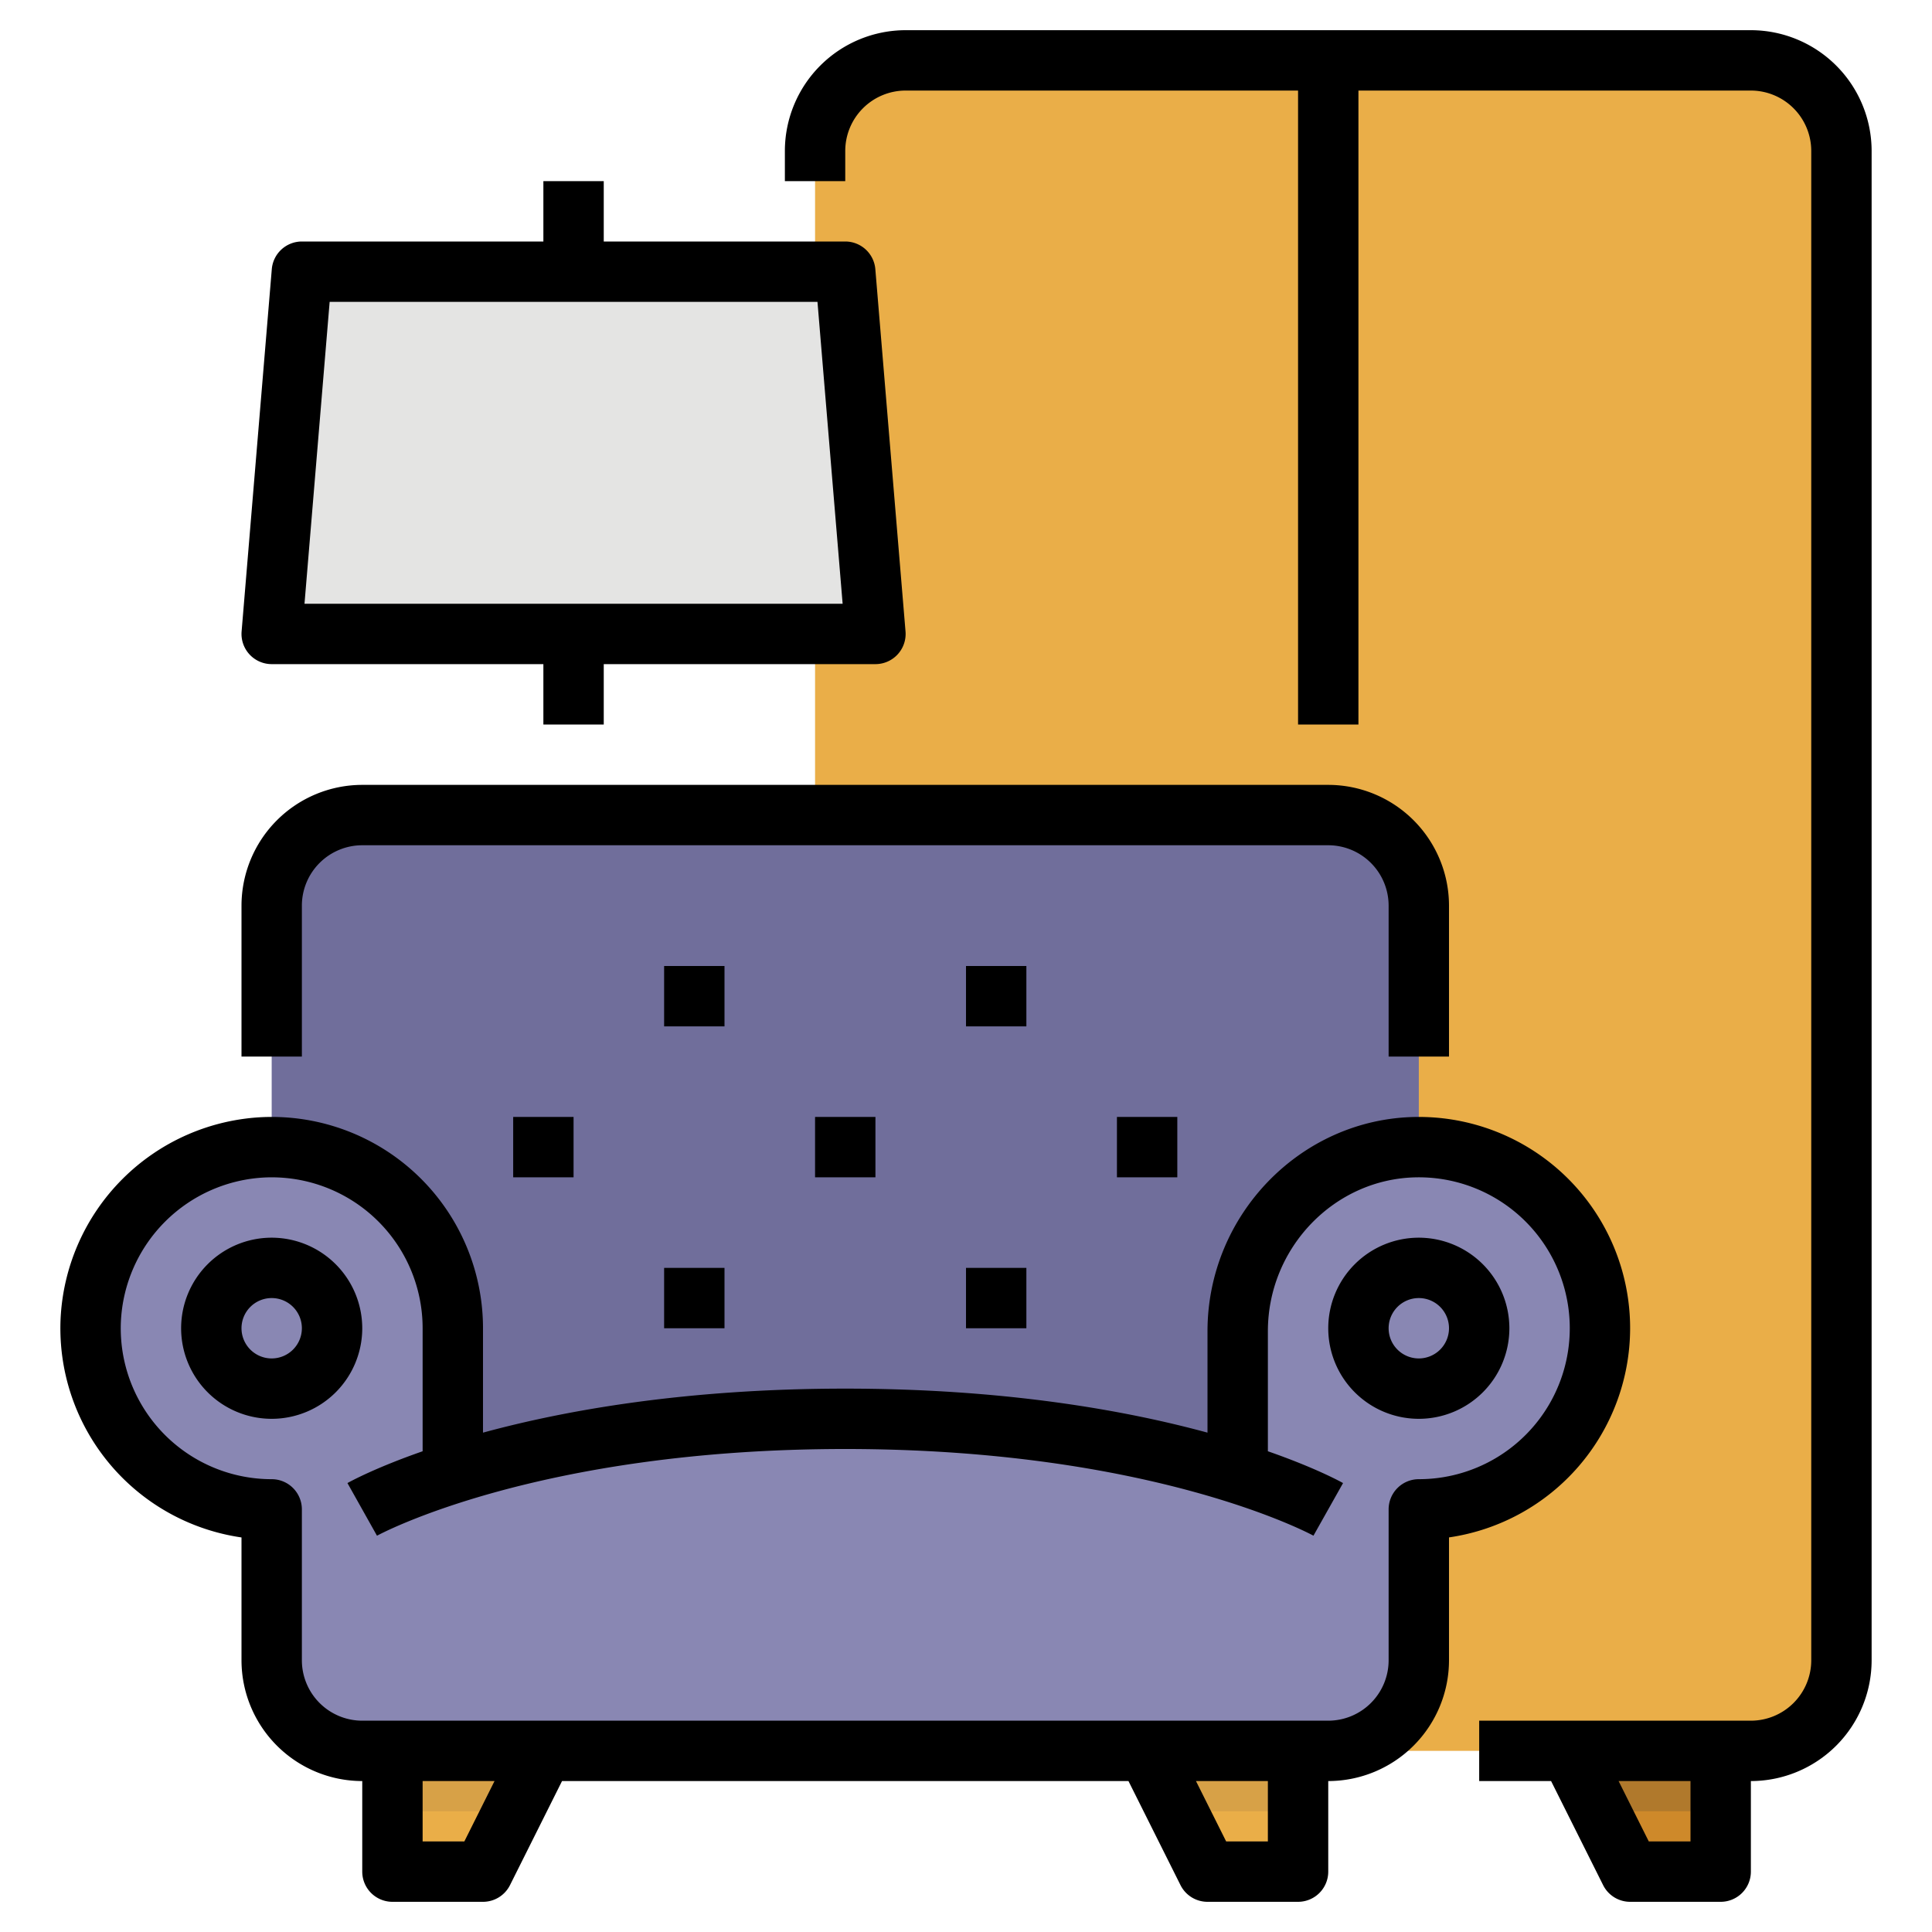
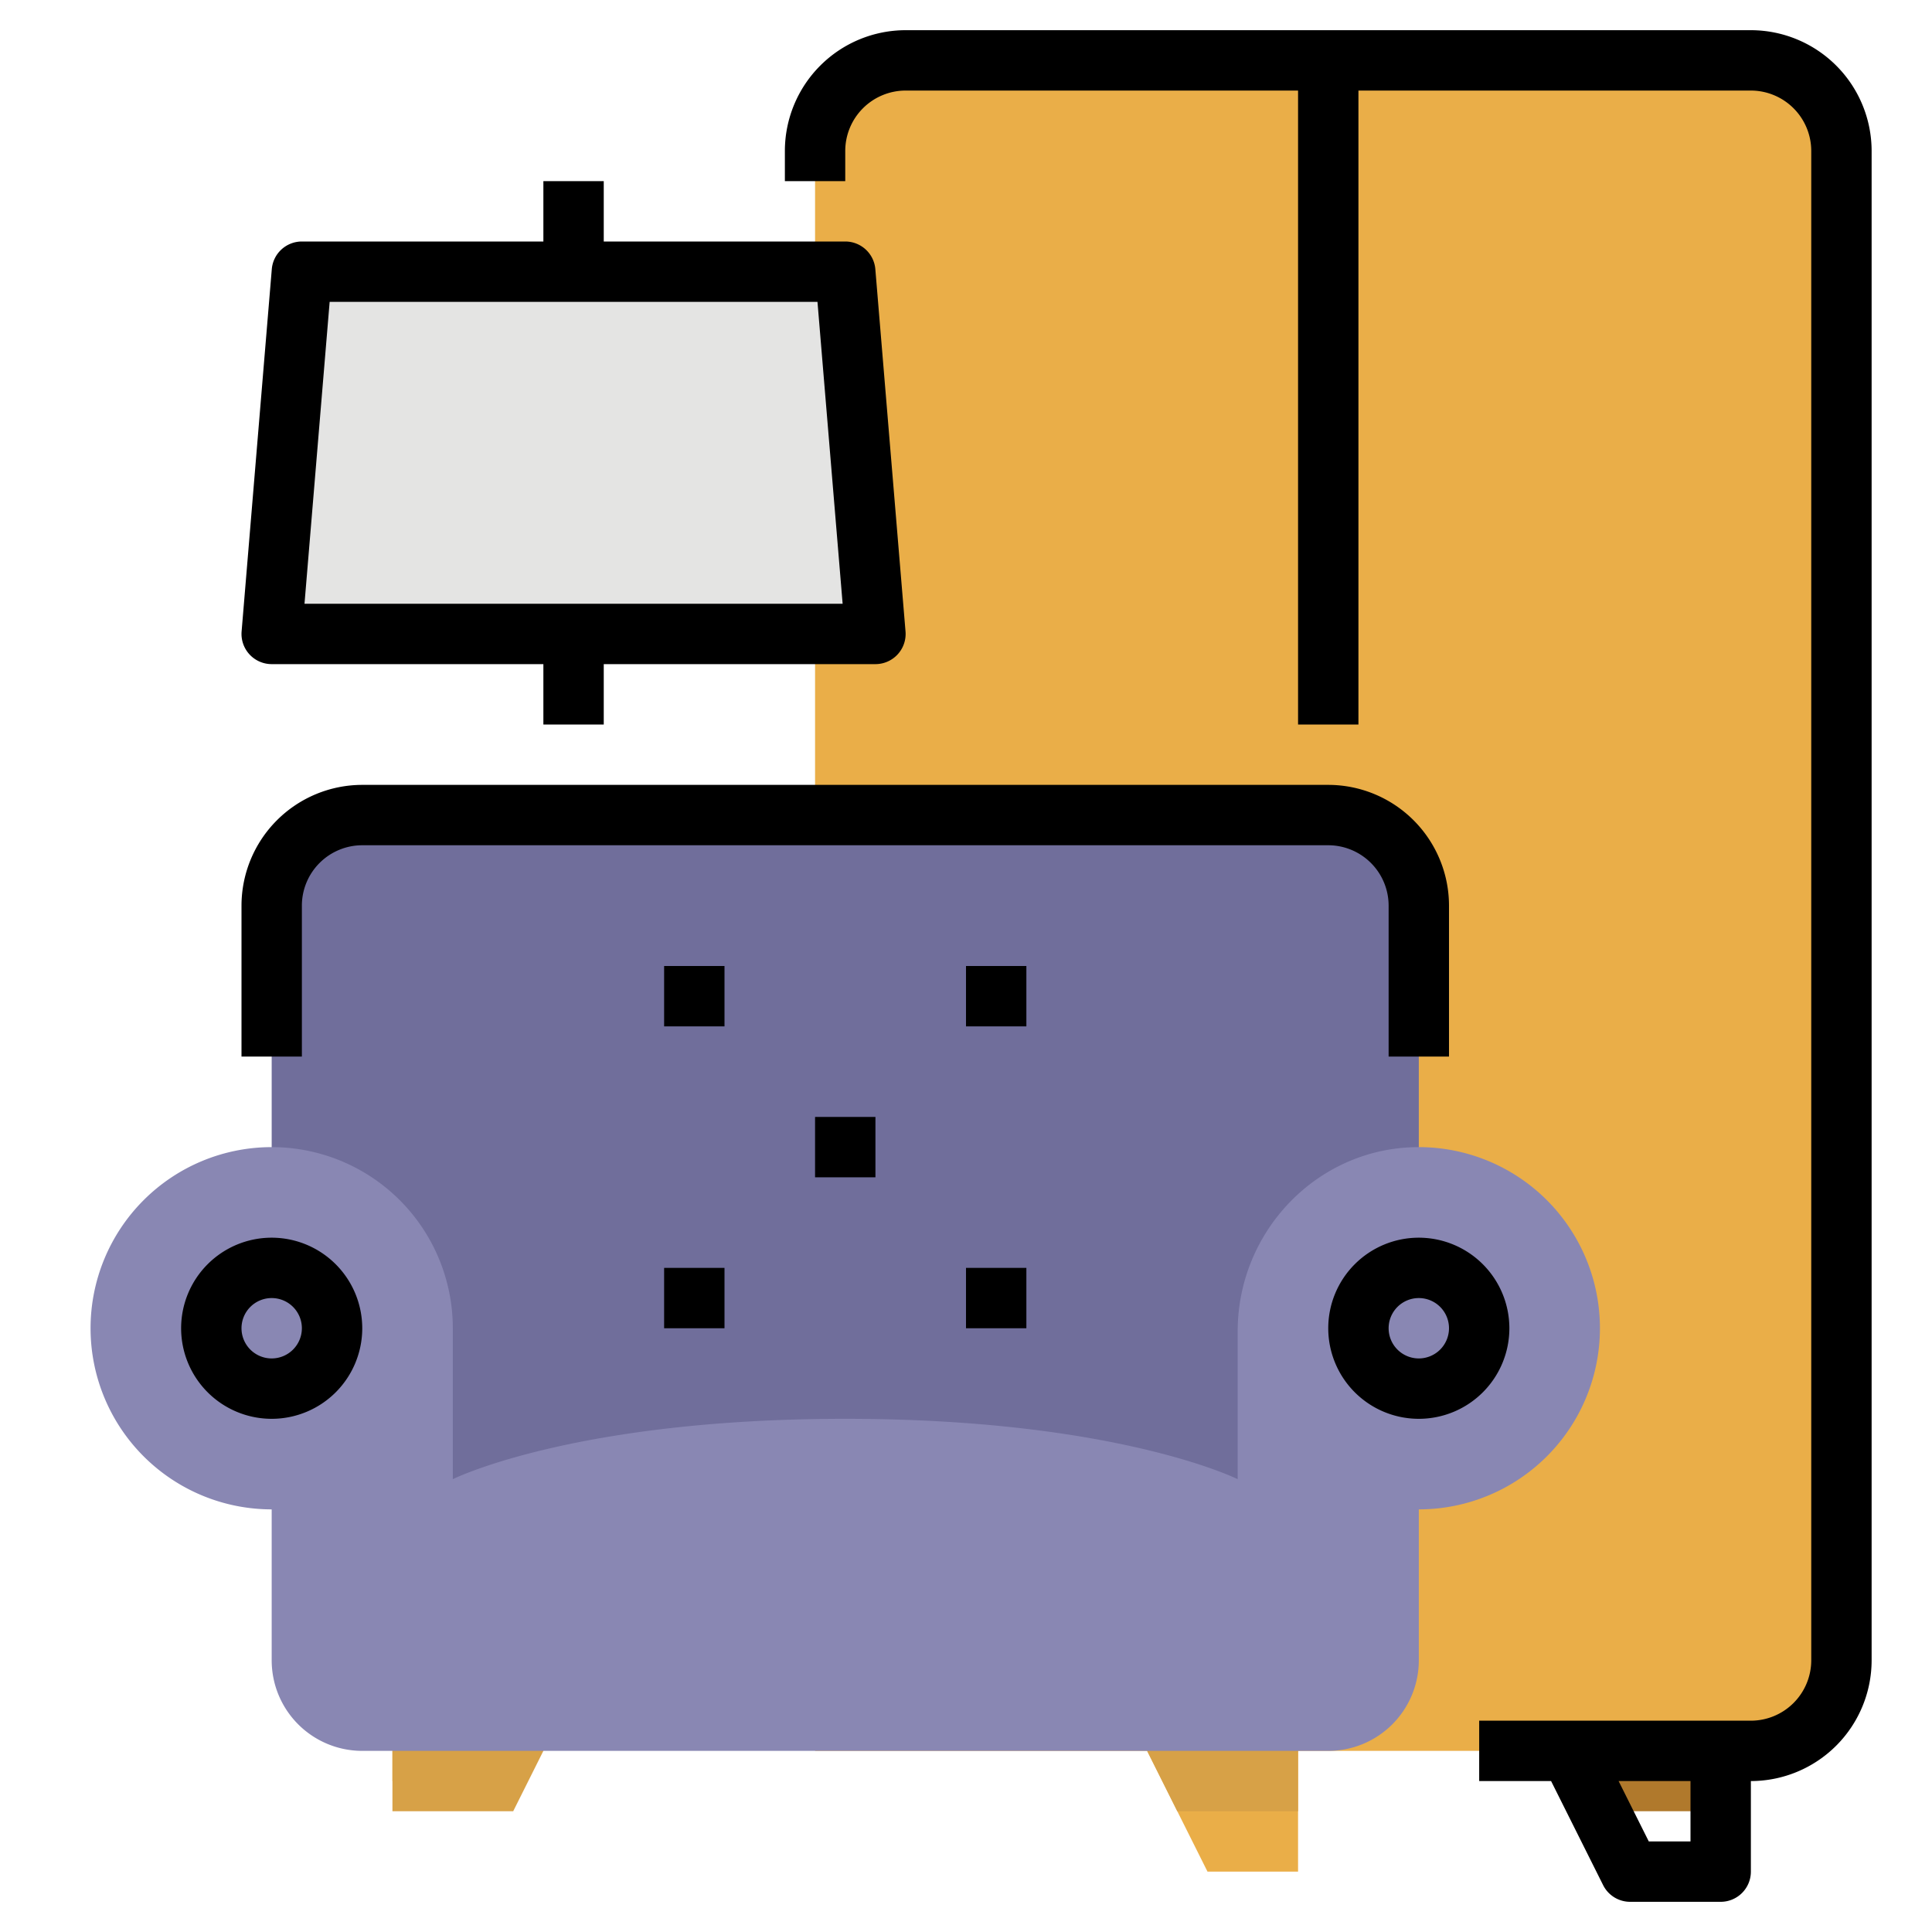
<svg xmlns="http://www.w3.org/2000/svg" height="512" viewBox="0 0 512 512" width="512">
  <g id="Filledotuline">
-     <path d="m456 440v56h-24l-16-32v-24z" fill="#ce892a" />
    <path d="m456 440v40h-32l-8-16v-24z" fill="#b0792c" />
    <path d="m216 464v-424a24 24 0 0 1 24-24h224a24 24 0 0 1 24 24v400a24 24 0 0 1 -24 24z" fill="#eaae48" />
    <path d="m344 440v56h-24l-16-32v-24z" fill="#eaae48" />
    <path d="m344 440v40h-32l-8-16v-24z" fill="#d7a147" />
-     <path d="m144 440v24l-16 32h-24v-56z" fill="#eaae48" />
+     <path d="m144 440l-16 32h-24v-56z" fill="#eaae48" />
    <path d="m144 440v24l-8 16h-32v-40z" fill="#d7a147" />
    <path d="m72 400v-160a24 24 0 0 1 24-24h256a24 24 0 0 1 24 24v160z" fill="#706e9b" />
    <path d="m328 392v-39.21c0-26.322 20.861-48.344 47.179-48.783a48 48 0 1 1 .821 95.993v40a24 24 0 0 1 -24 24h-256a24 24 0 0 1 -24-24v-40a48 48 0 1 1 48-48v40s32-16 104-16 104 16 104 16z" fill="#8987b3" />
    <path d="m232 168h-160l8-96h144z" fill="#e4e4e3" />
    <path d="m72 328a24 24 0 1 0 24 24 24.027 24.027 0 0 0 -24-24zm0 32a8 8 0 1 1 8-8 8.009 8.009 0 0 1 -8 8z" />
    <path d="m376 328a24 24 0 1 0 24 24 24.027 24.027 0 0 0 -24-24zm0 32a8 8 0 1 1 8-8 8.009 8.009 0 0 1 -8 8z" />
-     <path d="m432 352a56 56 0 0 0 -56.954-55.992c-30.352.507-55.046 25.979-55.046 56.782v26.875c-21.915-5.965-53.877-11.665-96-11.665s-74.085 5.7-96 11.665v-27.665a56 56 0 0 0 -58.174-55.958 56.2 56.2 0 0 0 -53.784 53.784 56.03 56.03 0 0 0 47.958 57.613v32.561a32.036 32.036 0 0 0 32 32v24a8 8 0 0 0 8 8h24a8 8 0 0 0 7.155-4.422l13.789-27.578h150.112l13.789 27.578a8 8 0 0 0 7.155 4.422h24a8 8 0 0 0 8-8v-24a32.036 32.036 0 0 0 32-32v-32.57a56.086 56.086 0 0 0 48-55.43zm-308.944 136h-11.056v-16h19.056zm212.944 0h-11.056l-8-16h19.056zm40-96a8 8 0 0 0 -8 8v40a16.019 16.019 0 0 1 -16 16h-256a16.019 16.019 0 0 1 -16-16v-40a8 8 0 0 0 -8-8 40 40 0 0 1 -39.97-41.566 40.127 40.127 0 0 1 38.4-38.4 40 40 0 0 1 41.57 39.966v32.6c-12.611 4.4-19.238 8.042-19.922 8.427l7.827 13.955c.413-.23 42.288-22.982 124.095-22.982s123.682 22.752 124.078 22.973l7.844-13.946c-.684-.385-7.311-4.031-19.922-8.427v-31.81c0-22.126 17.636-40.422 39.313-40.784a40 40 0 1 1 .687 79.994z" />
    <path d="m80 240a16.019 16.019 0 0 1 16-16h256a16.019 16.019 0 0 1 16 16v40h16v-40a32.036 32.036 0 0 0 -32-32h-256a32.036 32.036 0 0 0 -32 32v40h16z" />
    <path d="m176 256h16v16h-16z" />
    <path d="m216 296h16v16h-16z" />
-     <path d="m136 296h16v16h-16z" />
    <path d="m176 336h16v16h-16z" />
    <path d="m256 256h16v16h-16z" />
-     <path d="m296 296h16v16h-16z" />
    <path d="m256 336h16v16h-16z" />
    <path d="m464 8h-224a32.036 32.036 0 0 0 -32 32v8h16v-8a16.019 16.019 0 0 1 16-16h104v168h16v-168h104a16.019 16.019 0 0 1 16 16v400a16.019 16.019 0 0 1 -16 16h-72v16h19.056l13.789 27.578a8 8 0 0 0 7.155 4.422h24a8 8 0 0 0 8-8v-24a32.036 32.036 0 0 0 32-32v-400a32.036 32.036 0 0 0 -32-32zm-16 480h-11.056l-8-16h19.056z" />
    <path d="m72 176h72v16h16v-16h72a8 8 0 0 0 7.972-8.665l-8-96a8 8 0 0 0 -7.972-7.335h-64v-16h-16v16h-64a8 8 0 0 0 -7.972 7.335l-8 96a8 8 0 0 0 7.972 8.665zm15.361-96h129.278l6.667 80h-142.612z" />
  </g>
</svg>